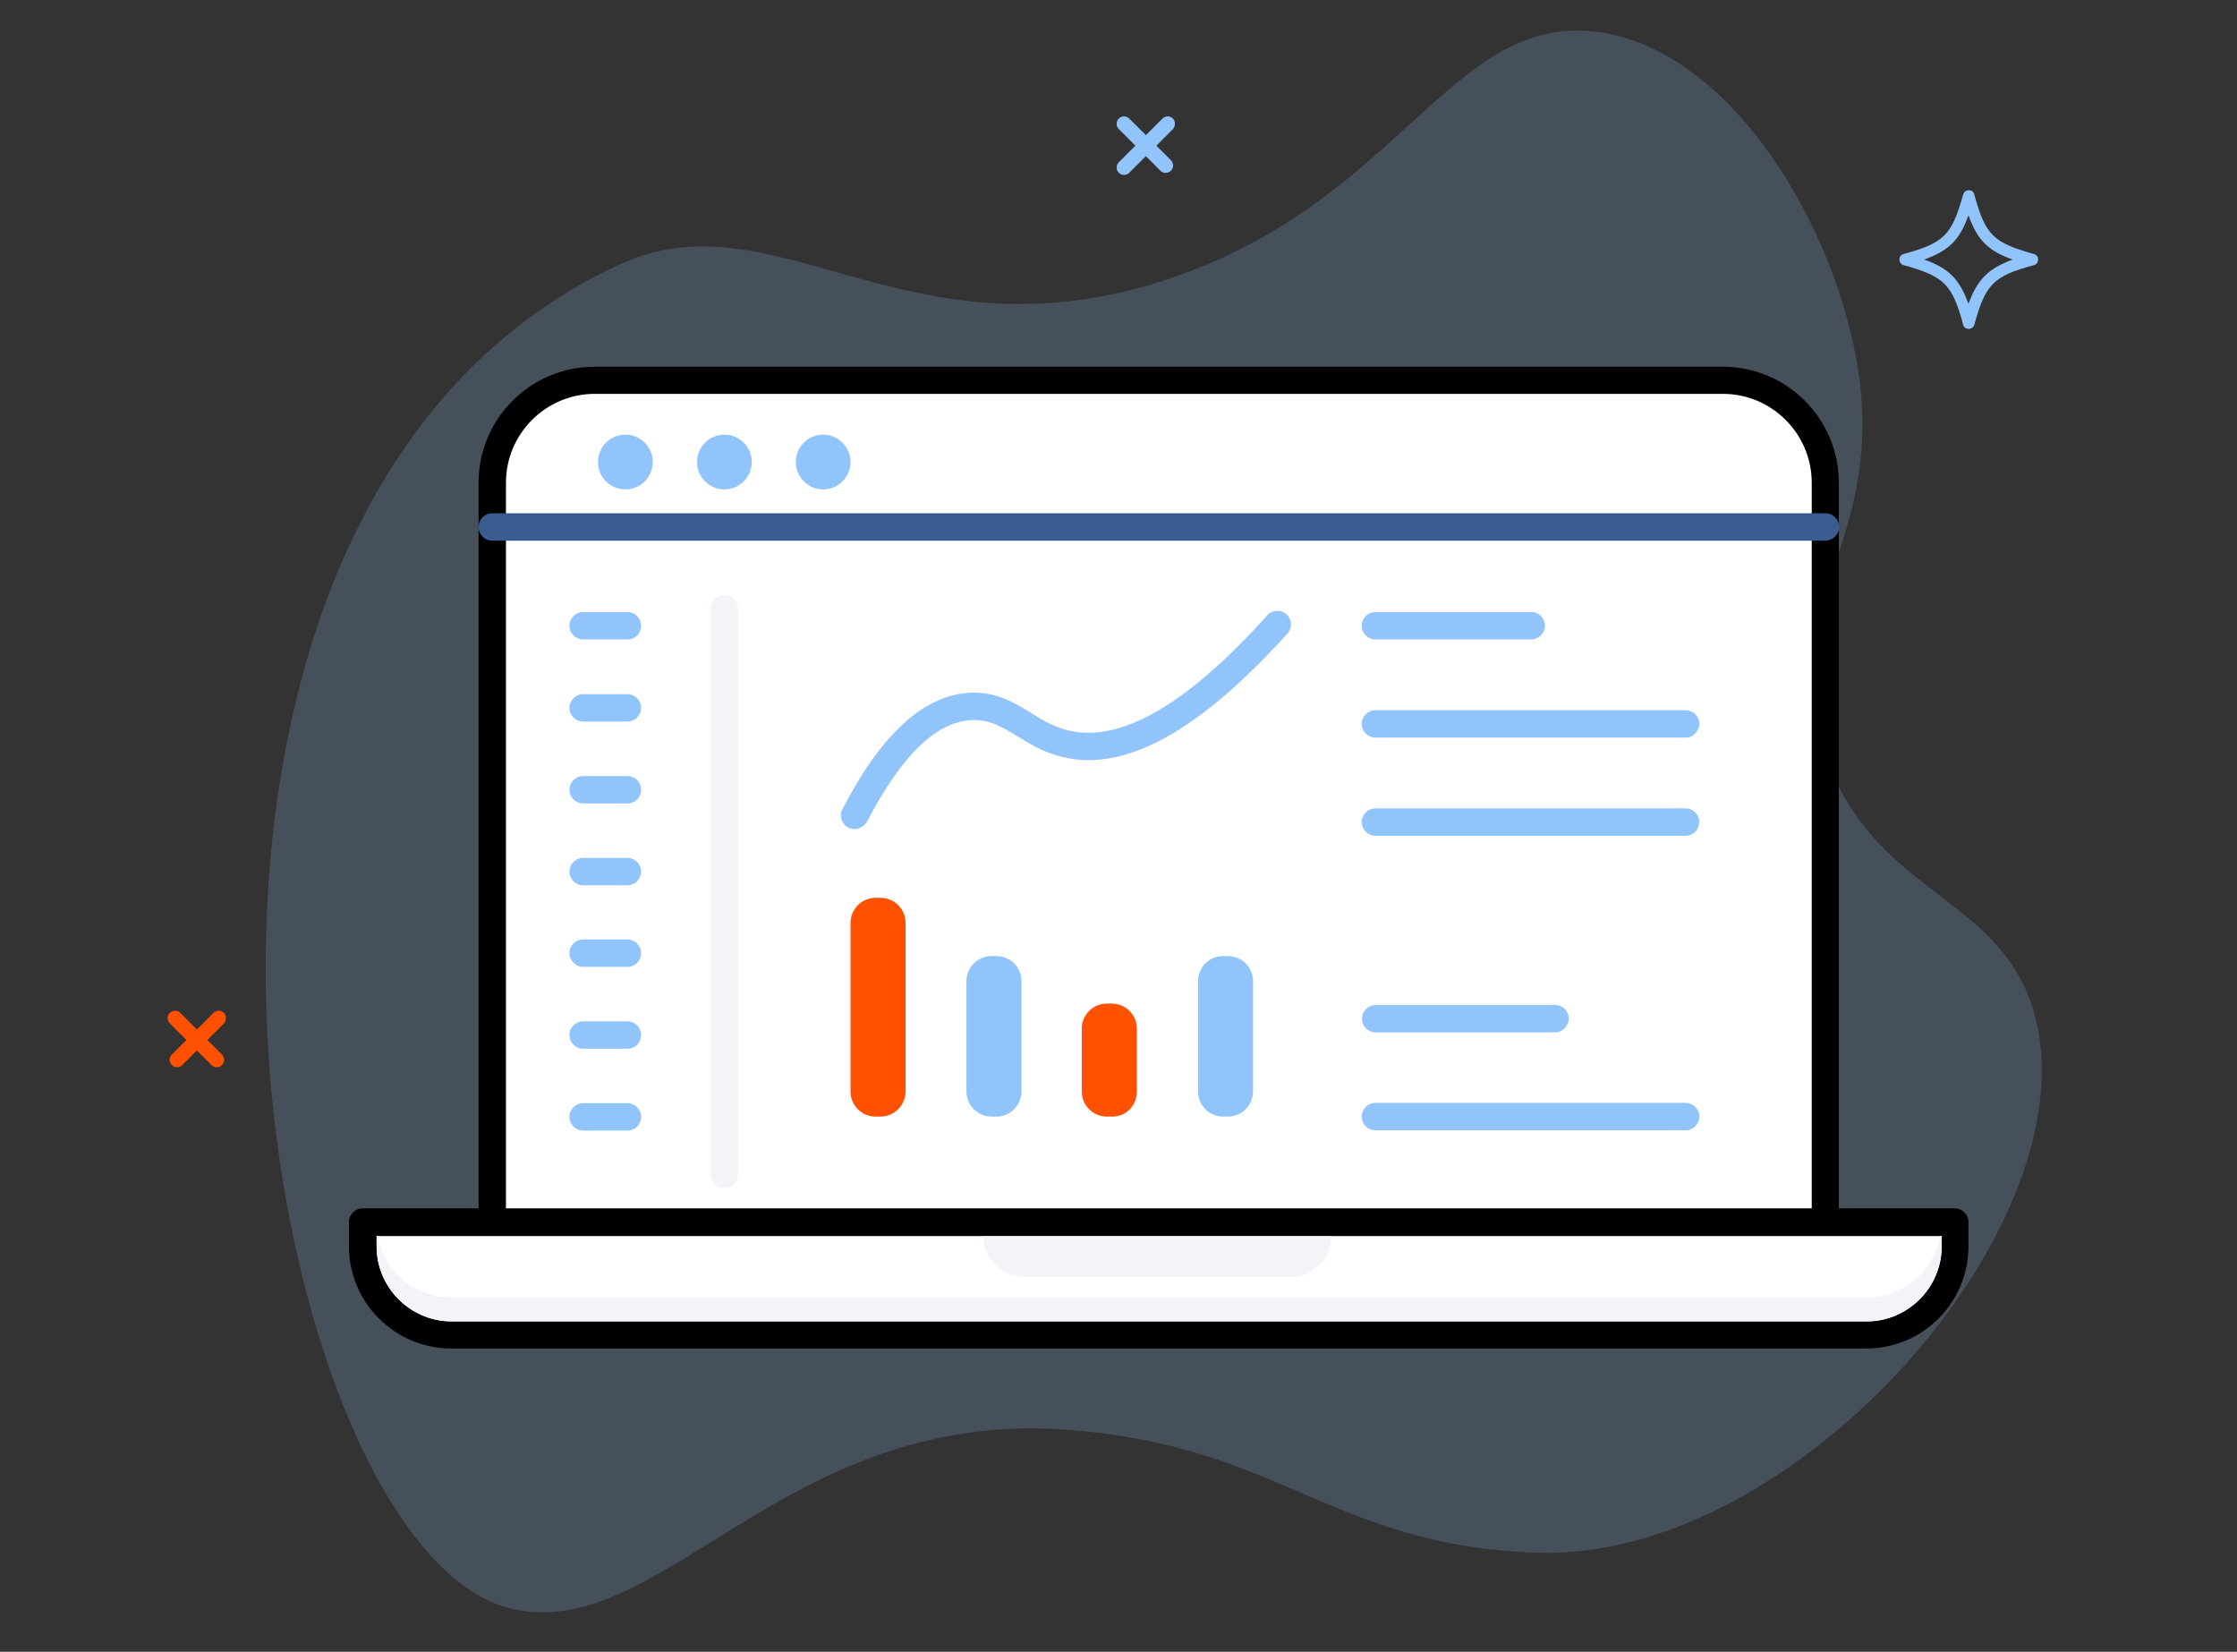
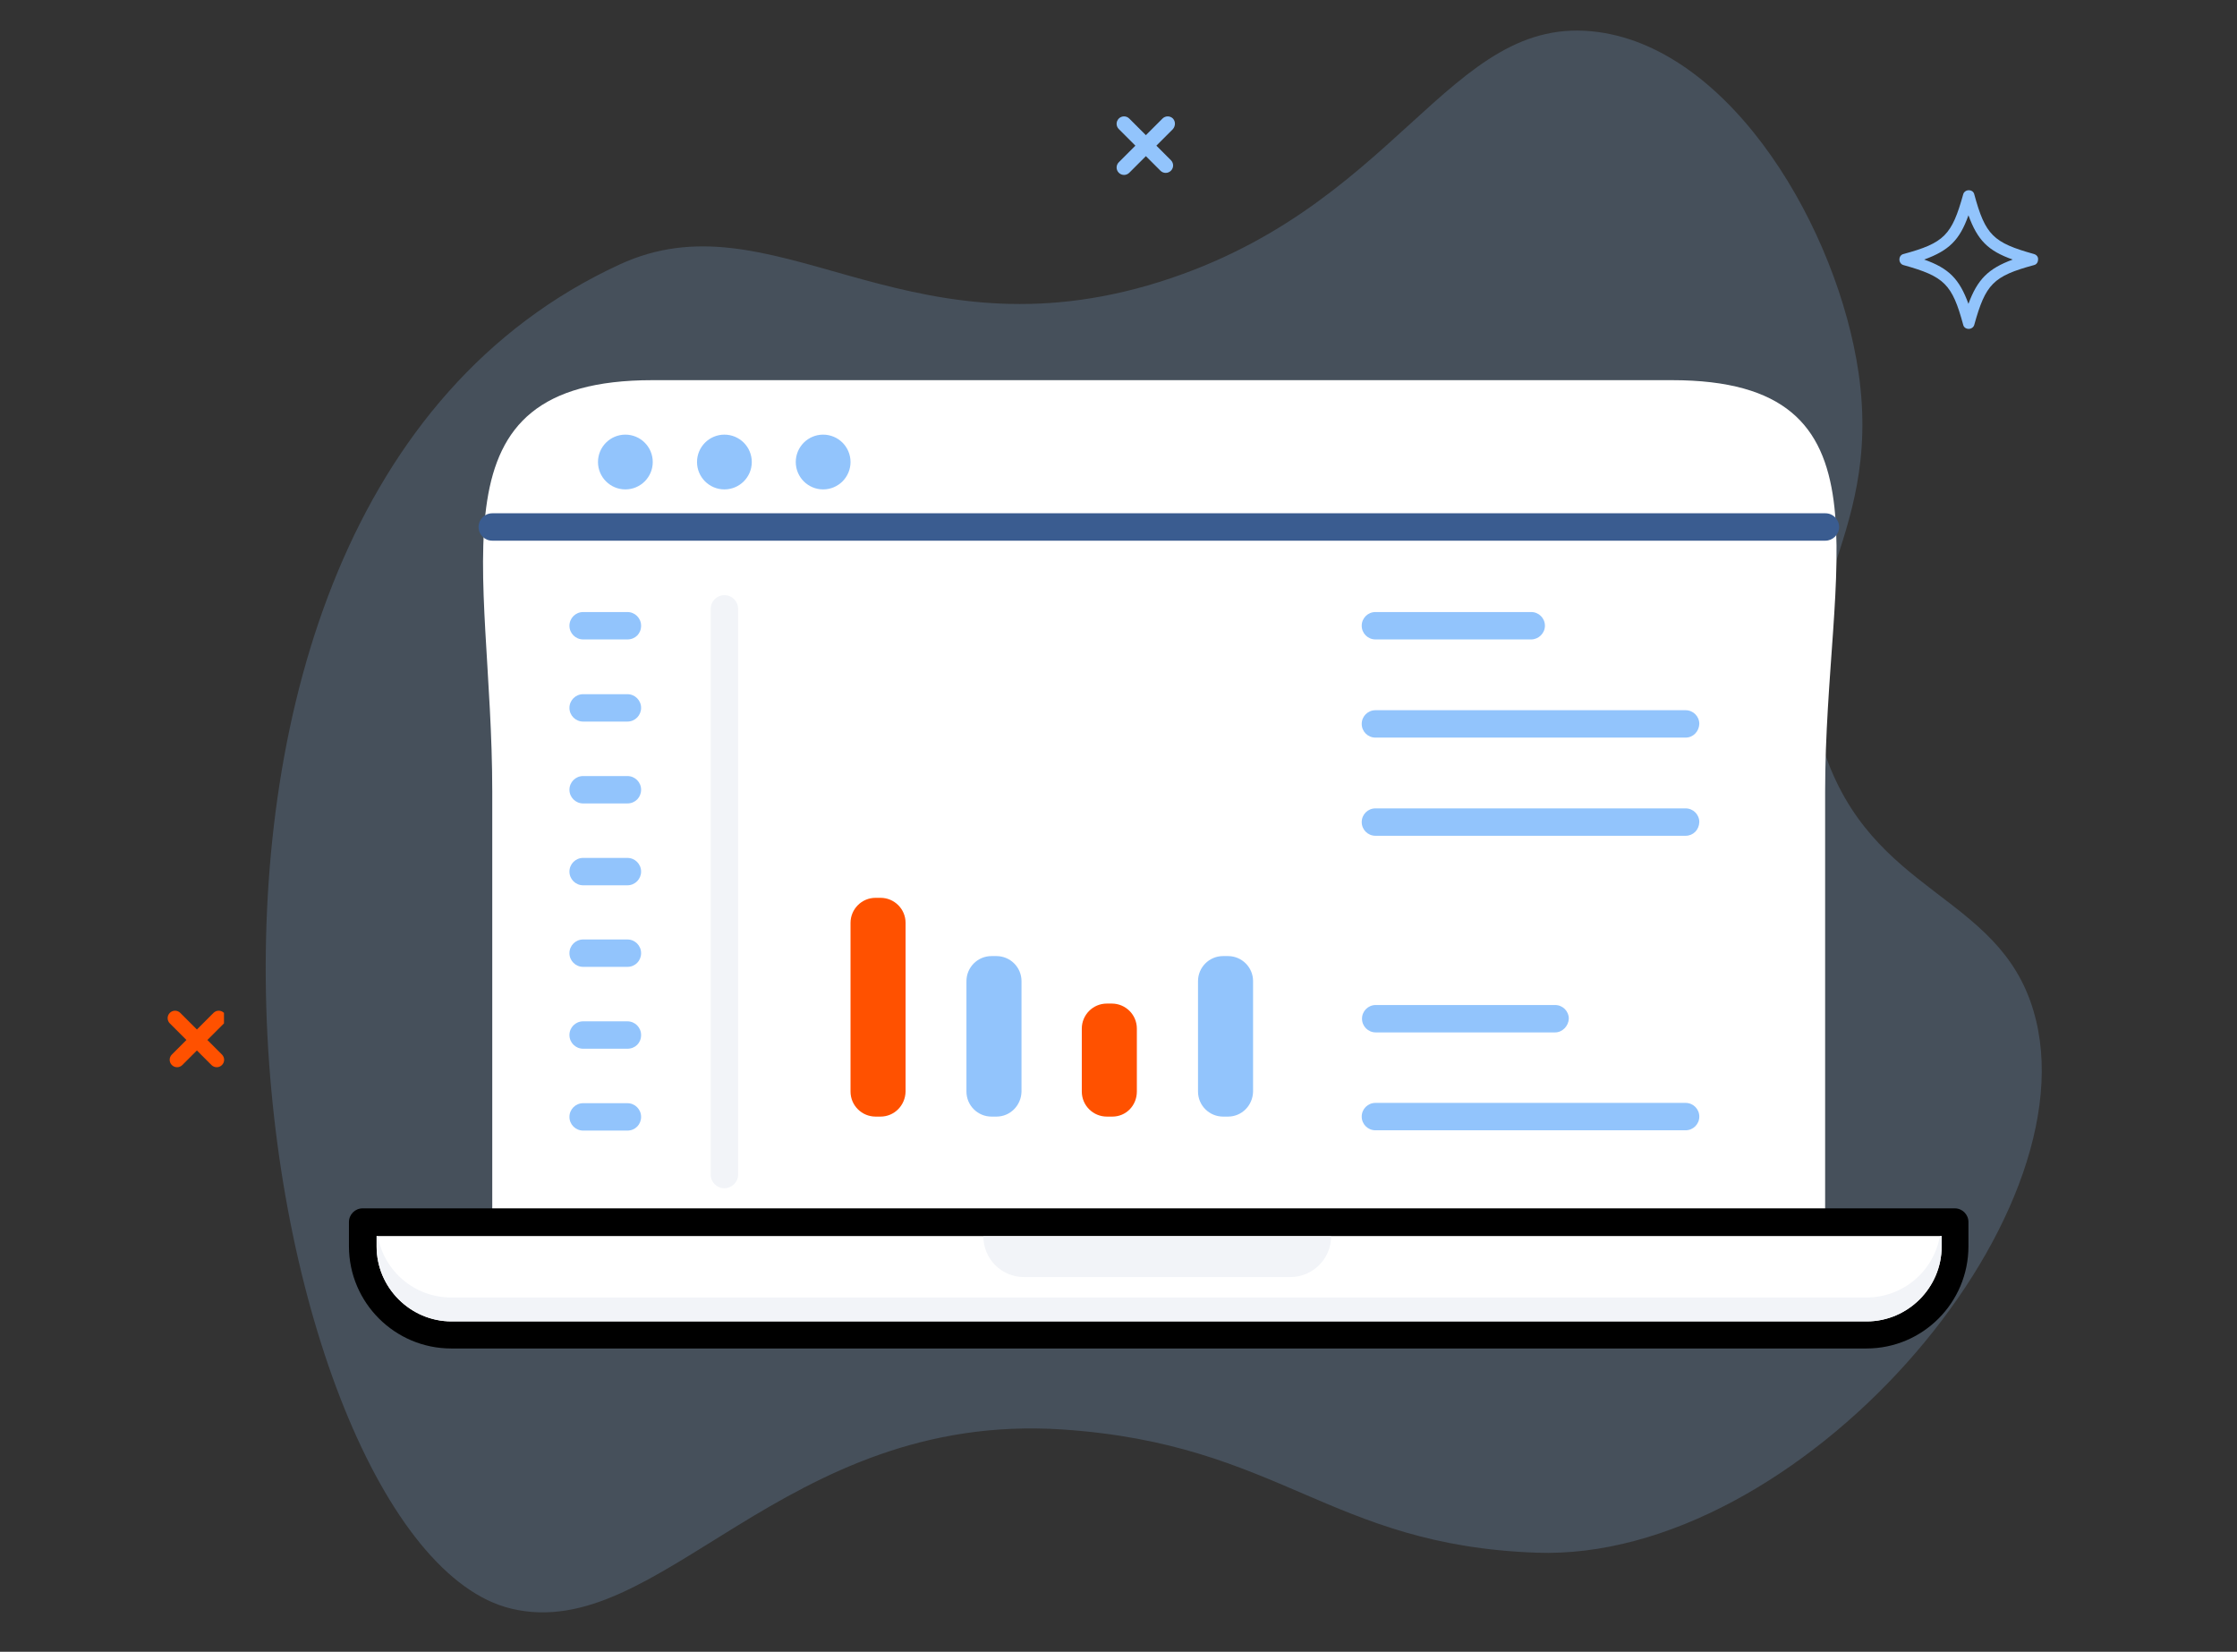
<svg xmlns="http://www.w3.org/2000/svg" version="1.1" id="Livello_1" x="0px" y="0px" viewBox="0 0 768 567" style="enable-background:new 0 0 768 567;" xml:space="preserve">
  <rect x="0" y="0" width="768" height="567" fill="#333333" stroke="none" />
  <style type="text/css">
	.st0{opacity:0.2;fill:#92C4FC;enable-background:new    ;}
	.st1{fill:#92C4FC;}
	.st2{fill:#FF5100;}
	.st3{fill:#FFFFFF;}
	.st4{fill:#F2F4F8;}
	.st5{fill:#3A5C90;}
</style>
  <g>
    <g>
      <g id="XMLID_00000096759217211263854510000014708914718630350270_">
        <path class="st0" d="M626.1,257.4c-16.3-49.8,20.5-69.9,12-129.3C631,79.2,595.1,17.3,548.7,11C496.8,3.9,480.2,73,394,98     c-85.2,24.5-129-31.4-181.3-7.2C26.4,176.7,88,531.3,175.5,552.2c51,12.3,93.2-67.8,189.2-61.5c74.9,5,91.4,39.7,162.7,42.3     c90,3.3,192.1-114.7,170.7-186.1C686.1,306.5,642.5,307.4,626.1,257.4z" />
        <path class="st1" d="M402.7,40.7c-1-1-2.6-1-3.6,0l-5.7,5.7l-5.7-5.7c-1-1-2.6-1-3.6,0c-1,1-1,2.6,0,3.6l5.7,5.7l-5.7,5.7     c-1,1-1,2.6,0,3.6c1,1,2.6,1,3.6,0l5.7-5.7l5,5c1,1,2.6,1,3.6,0c1-1,1-2.6,0-3.6l-5-5l5.7-5.7C403.6,43.2,403.6,41.7,402.7,40.7z     " />
-         <path class="st2" d="M76.9,347.7c-1-1-2.6-1-3.6,0l-5.7,5.7l-5.7-5.7c-1-1-2.6-1-3.6,0s-1,2.6,0,3.6L64,357l-5,5     c-1,1-1,2.6,0,3.6c1,1,2.6,1,3.6,0l5-5l5,5c1,1,2.6,1,3.6,0c1-1,1-2.6,0-3.6l-5-5l5.7-5.7C77.8,350.3,77.8,348.7,76.9,347.7z" />
+         <path class="st2" d="M76.9,347.7c-1-1-2.6-1-3.6,0l-5.7,5.7l-5.7-5.7c-1-1-2.6-1-3.6,0s-1,2.6,0,3.6L64,357l-5,5     c-1,1-1,2.6,0,3.6c1,1,2.6,1,3.6,0l5-5l5,5c1,1,2.6,1,3.6,0c1-1,1-2.6,0-3.6l-5-5l5.7-5.7z" />
        <path class="st1" d="M698.3,87.2c-14-3.9-16.7-6.5-20.5-20.5c-0.2-0.9-1-1.4-1.9-1.4c-0.9,0-1.7,0.6-1.9,1.4     c-3.9,14-6.5,16.7-20.5,20.5c-0.9,0.2-1.4,1-1.4,1.9s0.6,1.7,1.4,1.9c14,3.9,16.7,6.5,20.5,20.5c0.2,0.9,1,1.4,1.9,1.4     c0.9,0,1.7-0.6,1.9-1.4c3.9-14,6.5-16.7,20.5-20.5c0.9-0.2,1.4-1,1.4-1.9C699.8,88.3,699.3,87.5,698.3,87.2z M675.8,104.3     c-3.1-8.5-6.7-12.2-15.2-15.2c8.5-3.1,12.2-6.7,15.2-15.2c3.1,8.5,6.7,12.2,15.2,15.2C682.6,92.2,678.9,95.9,675.8,104.3z" />
      </g>
    </g>
    <g>
      <g>
        <g>
          <g>
            <path class="st3" d="M626.7,419.6H169V271.7c0-77.9-23-141.2,55-141.2h350c77.9,0,52.6,63.2,52.6,141.2V419.6z" />
-             <path d="M626.7,424.3H169c-2.6,0-4.7-2.1-4.7-4.7V165.7c0-22,17.9-39.8,39.8-39.8h387.4c22,0,39.8,17.9,39.8,39.8v254       C631.4,422.3,629.2,424.3,626.7,424.3z M173.7,415H622V165.7c0-16.8-13.7-30.5-30.5-30.5H204.2c-16.8,0-30.5,13.7-30.5,30.5       V415z" />
          </g>
          <g>
            <path class="st3" d="M636.2,458.2H159.5c-19.3,0-35-15.6-35-35v-3.7h546.6v3.7C671.1,442.6,655.5,458.2,636.2,458.2z" />
            <path d="M640.8,462.9H154.9c-19.3,0-35.1-15.7-35.1-35.1v-8.3c0-2.6,2.1-4.7,4.7-4.7h546.6c2.6,0,4.7,2.1,4.7,4.7v8.3       C675.8,447.2,660.1,462.9,640.8,462.9z M129.3,424.3v3.6c0,14.1,11.6,25.7,25.7,25.7h485.9c14.1,0,25.7-11.6,25.7-25.7v-3.6       H129.3z" />
          </g>
          <path class="st4" d="M640.8,445.4H154.9c-12.6,0-23.1-9.1-25.2-21.1h-0.4v3.6c0,14.1,11.6,25.7,25.7,25.7h485.9      c14.1,0,25.7-11.6,25.7-25.7v-3.6H666C663.9,436.3,653.4,445.4,640.8,445.4z" />
        </g>
        <path class="st4" d="M442.9,438.4h-91.3c-7.8,0-14-6.3-14-14l0,0H457l0,0C457,432.1,450.7,438.4,442.9,438.4z" />
        <ellipse class="st1" cx="214.7" cy="158.6" rx="9.4" ry="9.4" />
        <circle class="st1" cx="248.7" cy="158.6" r="9.4" />
        <ellipse class="st1" cx="282.6" cy="158.6" rx="9.4" ry="9.4" />
      </g>
      <path class="st5" d="M626.7,185.6H169c-2.6,0-4.7-2.1-4.7-4.7c0-2.6,2.1-4.7,4.7-4.7h457.7c2.6,0,4.7,2.1,4.7,4.7    C631.4,183.5,629.2,185.6,626.7,185.6z" />
      <g>
        <path class="st1" d="M215.4,219.5h-15.2c-2.6,0-4.7-2.1-4.7-4.7s2.1-4.7,4.7-4.7h15.2c2.6,0,4.7,2.1,4.7,4.7     C220.1,217.5,218.1,219.5,215.4,219.5z" />
        <path class="st1" d="M215.4,247.7h-15.2c-2.6,0-4.7-2.1-4.7-4.7c0-2.6,2.1-4.7,4.7-4.7h15.2c2.6,0,4.7,2.1,4.7,4.7     C220.1,245.5,218.1,247.7,215.4,247.7z" />
        <path class="st1" d="M215.4,275.8h-15.2c-2.6,0-4.7-2.1-4.7-4.7s2.1-4.7,4.7-4.7h15.2c2.6,0,4.7,2.1,4.7,4.7     S218.1,275.8,215.4,275.8z" />
        <path class="st1" d="M215.4,303.9h-15.2c-2.6,0-4.7-2.1-4.7-4.7c0-2.6,2.1-4.7,4.7-4.7h15.2c2.6,0,4.7,2.1,4.7,4.7     C220.1,301.7,218.1,303.9,215.4,303.9z" />
        <path class="st1" d="M215.4,331.9h-15.2c-2.6,0-4.7-2.1-4.7-4.7c0-2.6,2.1-4.7,4.7-4.7h15.2c2.6,0,4.7,2.1,4.7,4.7     C220.1,329.8,218.1,331.9,215.4,331.9z" />
        <path class="st1" d="M215.4,360h-15.2c-2.6,0-4.7-2.1-4.7-4.7c0-2.6,2.1-4.7,4.7-4.7h15.2c2.6,0,4.7,2.1,4.7,4.7     C220.1,358,218.1,360,215.4,360z" />
        <path class="st1" d="M215.4,388.1h-15.2c-2.6,0-4.7-2.1-4.7-4.7c0-2.6,2.1-4.7,4.7-4.7h15.2c2.6,0,4.7,2.1,4.7,4.7     C220.1,386,218.1,388.1,215.4,388.1z" />
        <path class="st4" d="M248.7,407.9c-2.6,0-4.7-2.1-4.7-4.7V209c0-2.6,2.1-4.7,4.7-4.7c2.6,0,4.7,2.1,4.7,4.7v194.3     C253.4,405.8,251.2,407.9,248.7,407.9z" />
      </g>
      <g>
        <path class="st2" d="M302.3,383.3h-1.7c-4.7,0-8.6-3.8-8.6-8.6v-57.9c0-4.7,3.8-8.6,8.6-8.6h1.7c4.7,0,8.6,3.8,8.6,8.6v57.9     C310.8,379.5,307,383.3,302.3,383.3z" />
        <path class="st1" d="M342.1,383.3h-1.7c-4.7,0-8.6-3.8-8.6-8.6v-37.9c0-4.7,3.8-8.6,8.6-8.6h1.7c4.7,0,8.6,3.8,8.6,8.6v37.9     C350.6,379.5,346.8,383.3,342.1,383.3z" />
        <path class="st1" d="M421.6,383.3h-1.7c-4.7,0-8.6-3.8-8.6-8.6v-37.9c0-4.7,3.8-8.6,8.6-8.6h1.7c4.7,0,8.6,3.8,8.6,8.6v37.9     C430.1,379.5,426.3,383.3,421.6,383.3z" />
        <path class="st2" d="M381.9,383.3H380c-4.7,0-8.6-3.8-8.6-8.6v-21.6c0-4.7,3.8-8.6,8.6-8.6h1.7c4.7,0,8.6,3.8,8.6,8.6v21.6     C390.3,379.5,386.6,383.3,381.9,383.3z" />
      </g>
      <g>
        <path class="st1" d="M525.7,219.5h-53.5c-2.6,0-4.7-2.1-4.7-4.7s2.1-4.7,4.7-4.7h53.5c2.6,0,4.7,2.1,4.7,4.7     S528.2,219.5,525.7,219.5z" />
        <path class="st1" d="M578.7,253.2H472.2c-2.6,0-4.7-2.1-4.7-4.7c0-2.6,2.1-4.7,4.7-4.7h106.5c2.6,0,4.7,2.1,4.7,4.7     C583.3,251.1,581.3,253.2,578.7,253.2z" />
        <path class="st1" d="M578.7,286.9H472.2c-2.6,0-4.7-2.1-4.7-4.7c0-2.6,2.1-4.7,4.7-4.7h106.5c2.6,0,4.7,2.1,4.7,4.7     C583.3,284.9,581.3,286.9,578.7,286.9z" />
        <path class="st1" d="M533.9,354.4h-61.6c-2.6,0-4.7-2.1-4.7-4.7s2.1-4.7,4.7-4.7h61.6c2.6,0,4.7,2.1,4.7,4.7     C538.5,352.2,536.4,354.4,533.9,354.4z" />
        <path class="st1" d="M578.7,388H472.2c-2.6,0-4.7-2.1-4.7-4.7c0-2.6,2.1-4.7,4.7-4.7h106.5c2.6,0,4.7,2.1,4.7,4.7     C583.4,385.9,581.3,388,578.7,388z" />
      </g>
-       <path class="st1" d="M293.3,284.6c-0.7,0-1.4-0.2-2.1-0.5c-2.2-1.2-3.2-4-2-6.3c13.3-25.8,28-39.2,43.8-40c9-0.4,15.1,3.3,21.1,7    c4.1,2.6,8,4.9,13,6c17.7,4.2,40.6-9.1,68-39.6c1.7-1.9,4.7-2,6.6-0.3c1.9,1.7,2,4.7,0.3,6.6c-30.4,33.6-55.6,47.5-77.1,42.4    c-6.4-1.5-11.3-4.5-15.7-7.2c-5.4-3.3-9.6-5.8-15.7-5.5c-12.2,0.6-24.2,12.4-35.9,35C296.6,283.6,295,284.6,293.3,284.6z" />
    </g>
  </g>
</svg>